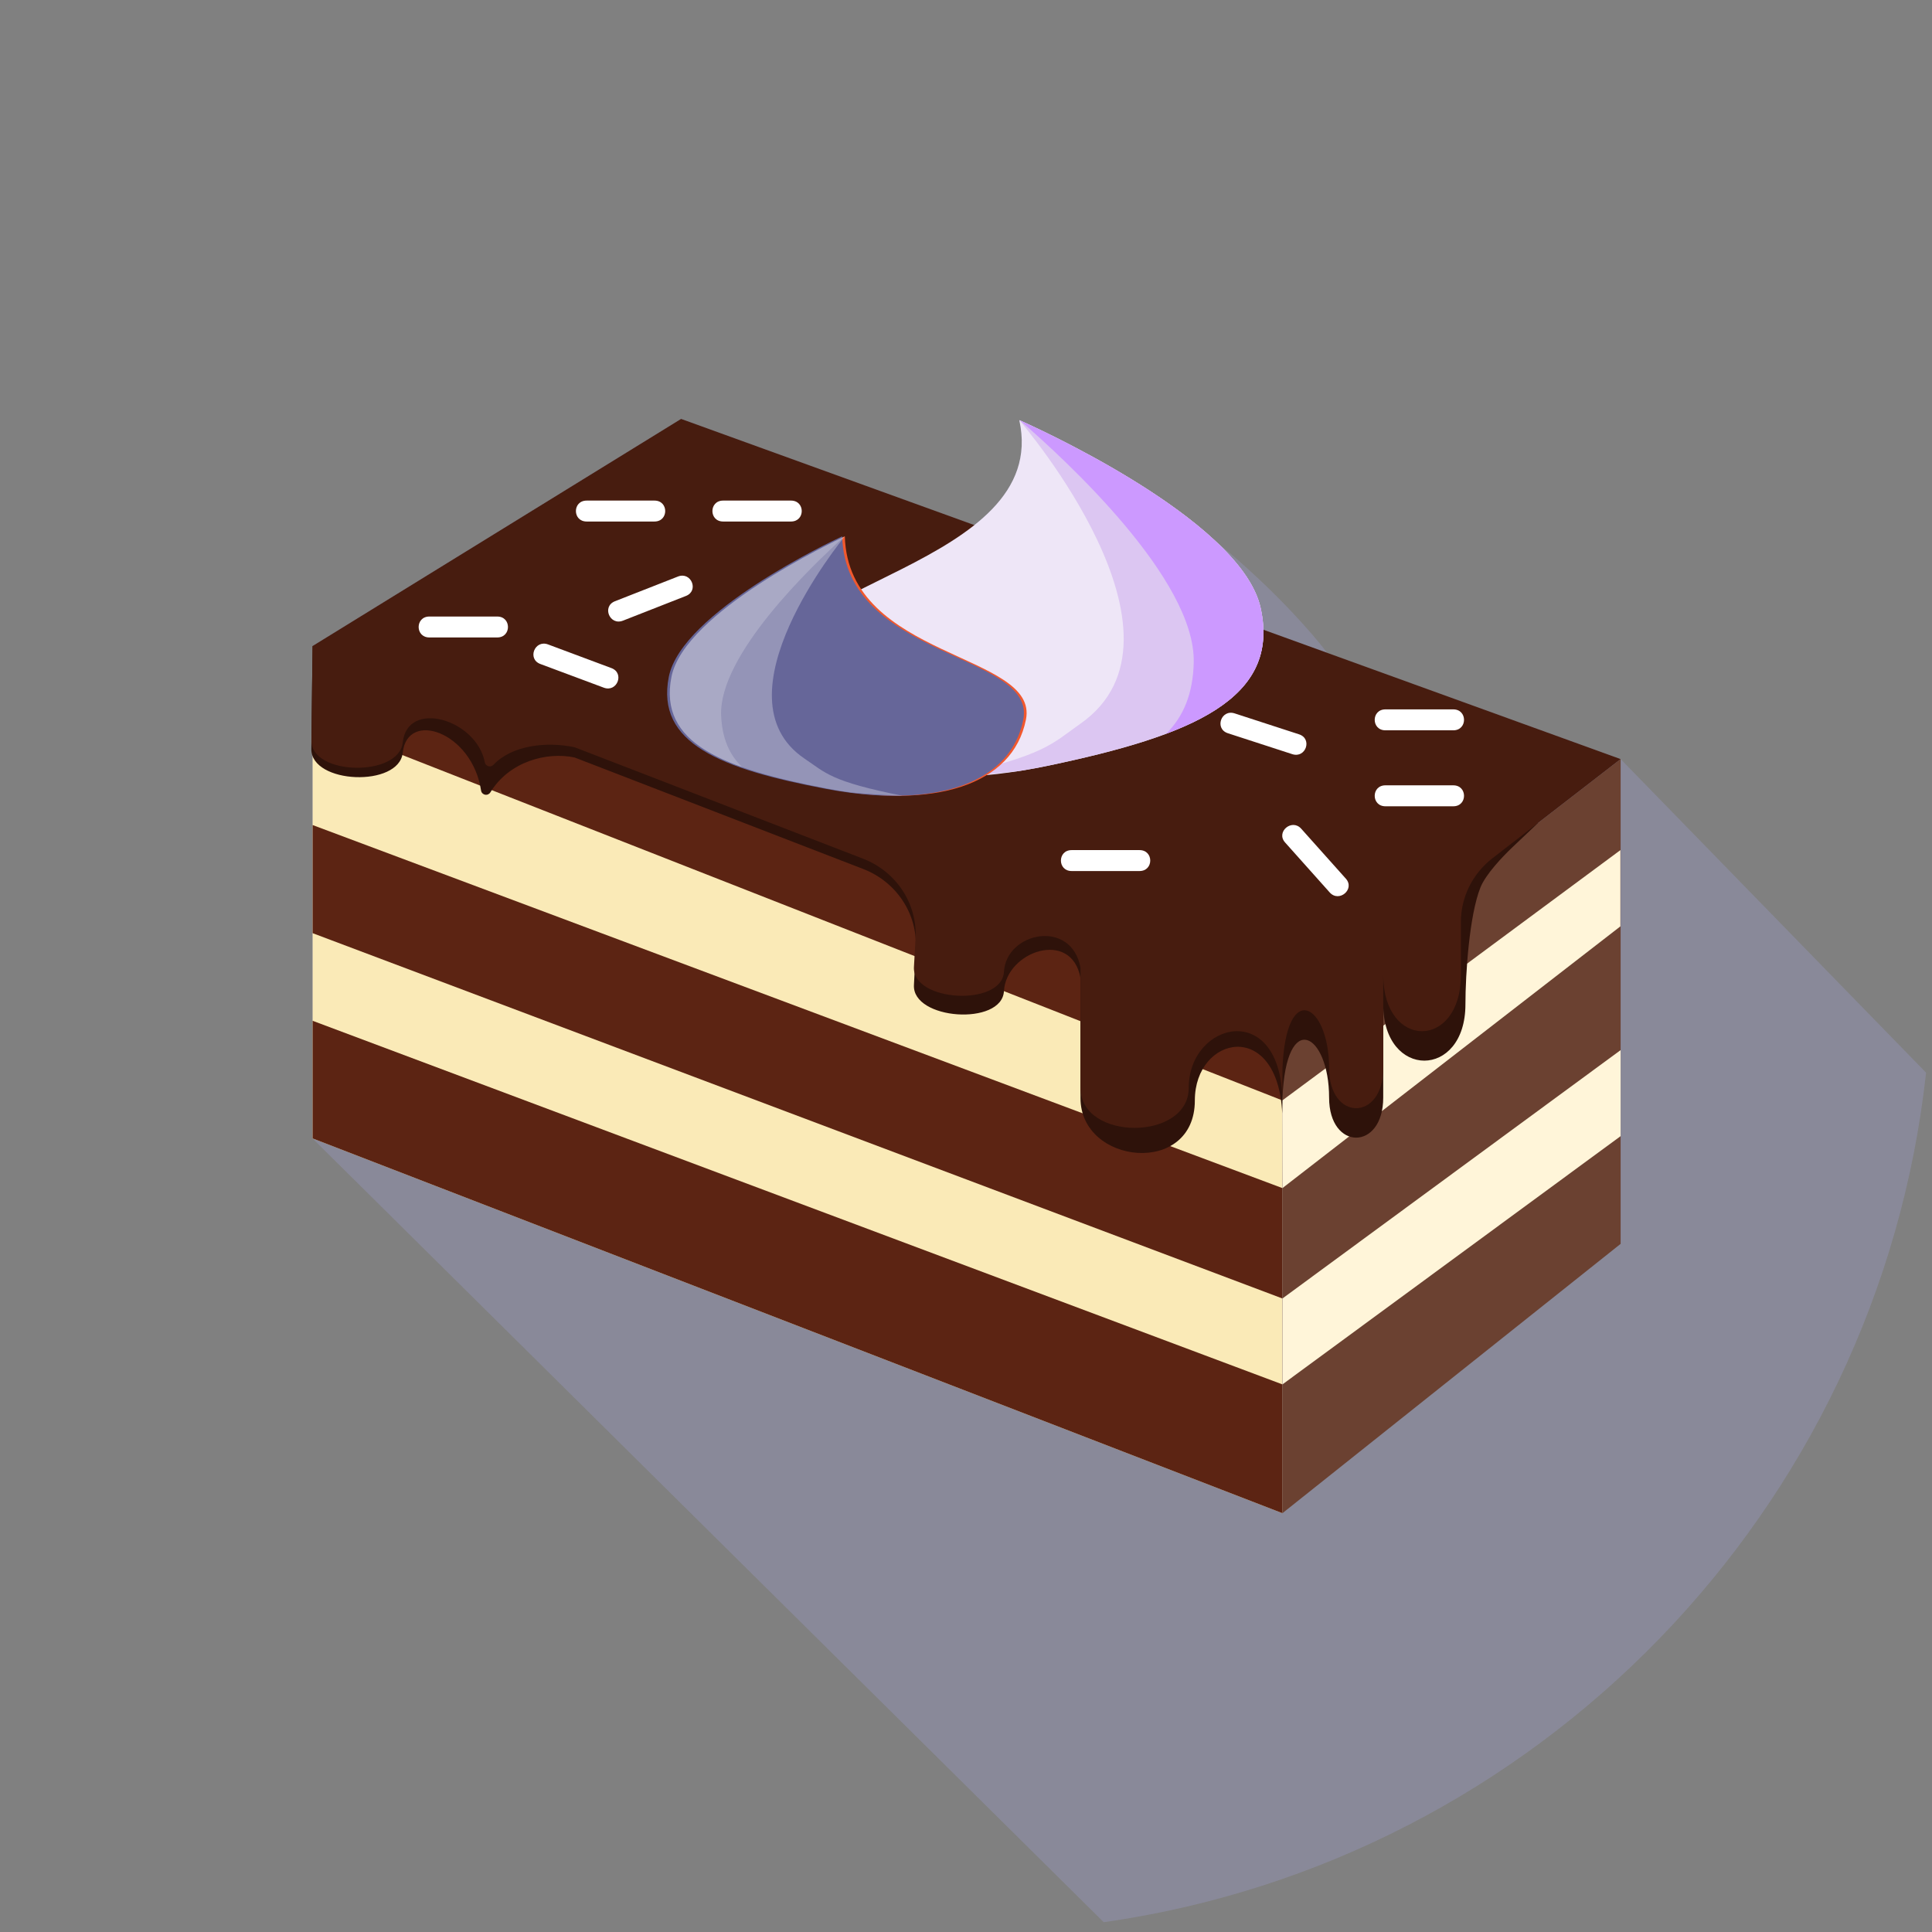
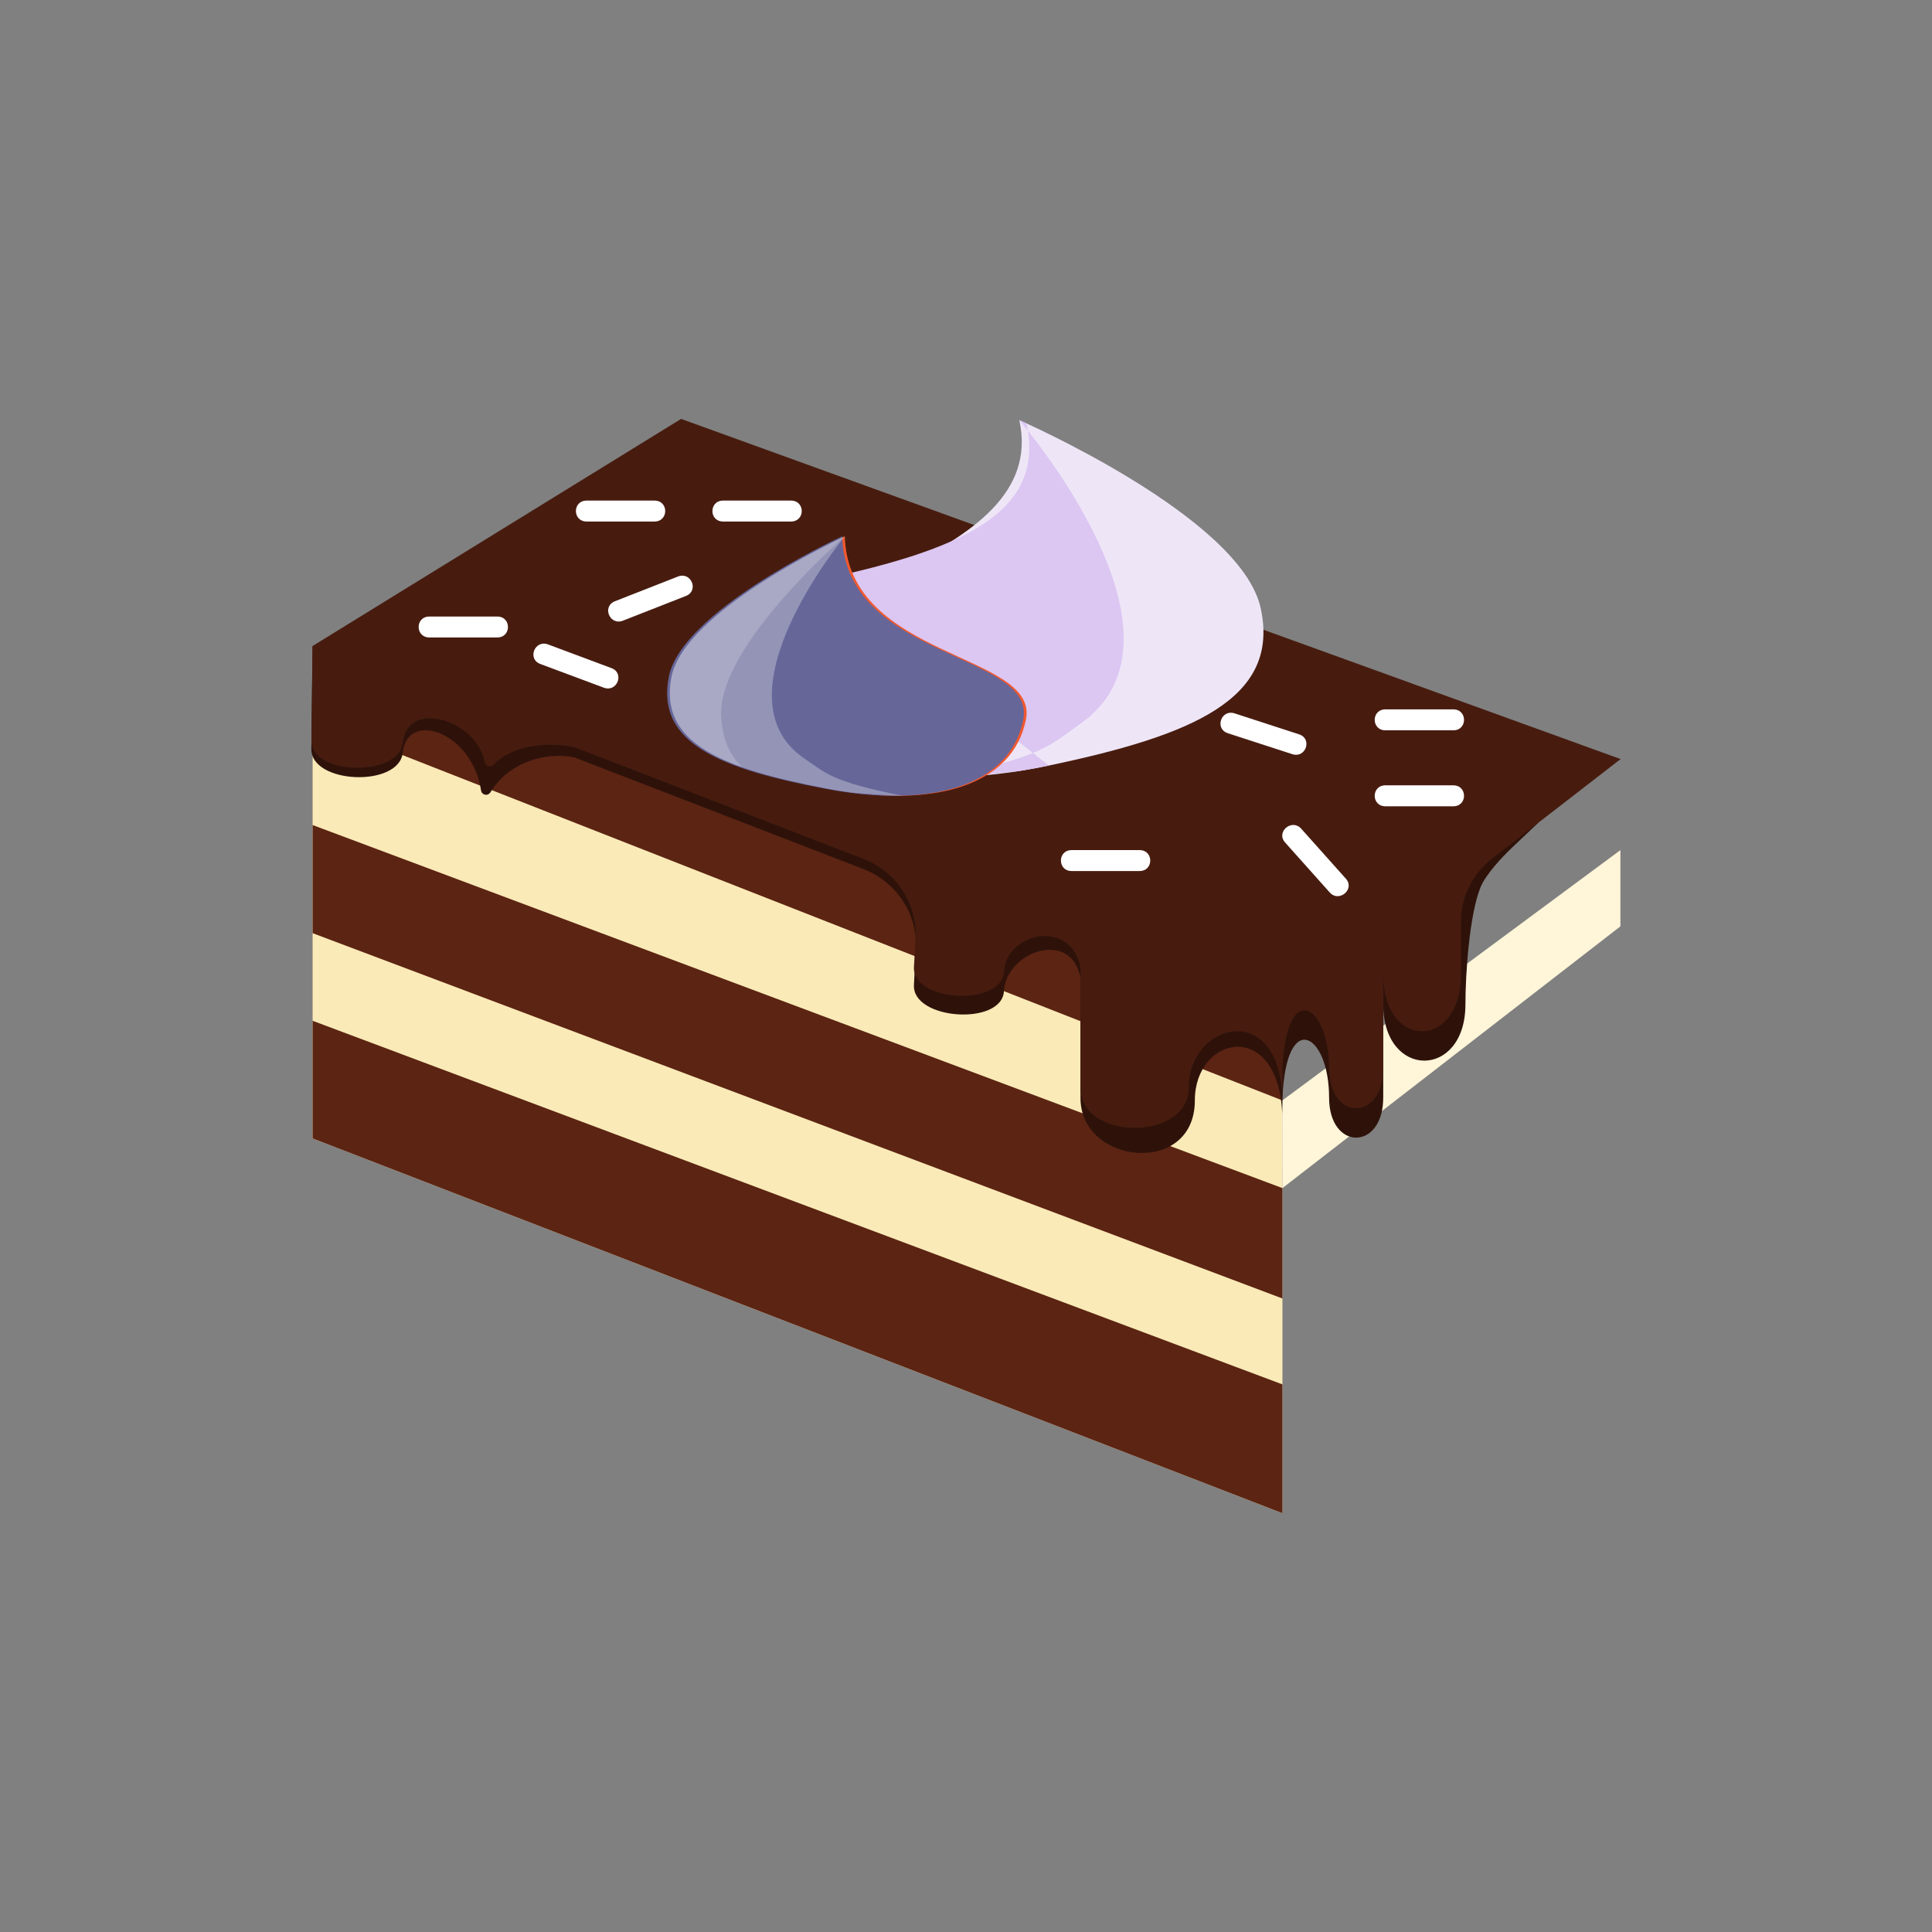
<svg xmlns="http://www.w3.org/2000/svg" width="512" height="512">
  <rect width="100%" height="100%" fill="#808080" stroke="none" />
  <g>
    <title>background</title>
-     <rect fill="none" id="canvas_background" height="402" width="582" y="-1" x="-1" />
  </g>
  <g>
    <title>Layer 1</title>
-     <path fill="#b3b3ff" id="svg_4" opacity="0.2" d="m510.43,284.267c-12.732,116.087 -103.006,208.76 -217.929,225.14c-8.176,-8.067 -209.667,-207.7 -209.667,-207.7s-0.18,-116.393 0,-130.526l97.65,-60.18l77.715,28.16c8.909,-7.06 14.575,-15.8 11.912,-27.813c0,0 0.067,0.033 0.17,0.066c0.034,0 0.034,0.034 0.034,0.034c0,-0.034 0,-0.034 0,-0.034c1.126,0.514 7.58,3.414 15.976,7.887c0.066,0.034 0.137,0.067 0.203,0.1c42.641,23.127 65.192,53.553 65.226,53.627l77.751,28.12l80.959,83.119z" />
    <polygon id="svg_7" points="339.858,401.013 82.848,301.693 82.848,171.2 339.858,270.52      " fill="#FAEAB7" />
    <polygon id="svg_8" points="339.858,291.626 82.848,190.767 82.848,171.2 339.858,270.52      " fill="#5C2413" />
    <polygon id="svg_9" points="339.858,401.013 82.848,301.693 82.848,270.52 339.858,366.88      " fill="#5C2413" />
    <polygon id="svg_10" points="339.858,344.113 82.848,247.3 82.848,218.646 339.858,314.86      " fill="#5C2413" />
-     <polygon id="svg_11" points="429.485,329.633 339.858,401.013 339.858,270.52 429.485,201.16      " fill="#6B4131" />
-     <polygon id="svg_12" points="429.485,301.086 339.858,366.88 339.858,344.113 429.485,278.287      " fill="#FFF5D9" />
    <polygon id="svg_13" points="429.425,245.493 339.858,314.86 339.805,291.64 429.425,225.287      " fill="#FFF5D9" />
    <path id="svg_16" fill="#2E120A" d="m82.848,171.2c0,0 -0.287,20.92 -0.34,27.3c-0.073,9.293 23.252,10.227 24.225,0.973c1.2,-11.393 18.426,-5.506 20.759,10.047c0.08,0.54 0.5,0.973 1.053,1.08c0.553,0.113 1.113,-0.133 1.4,-0.607c4.986,-8.167 14.906,-10.827 22.339,-9.247l7.553,2.914c0,0 0,0 0,0.006l0,-0.006l68.956,26.646c8.779,3.4 14.379,11.874 13.906,21.08c-0.24,4.733 -0.454,8.827 -0.494,9.633c-0.526,9.287 23.325,10.927 23.852,1.64c0.593,-10.547 17.892,-16.56 20.285,-3.494c0,9.08 0,24.874 0,31.84c0,17.707 30.305,20.813 30.305,0.626c0,-17.24 21.992,-21.82 23.159,3.44c0,0 0.06,-3.113 0.06,-3.973c0.926,-23.967 12.359,-17.2 12.359,-0.22c0,14.147 14.346,14.147 14.346,0c0,-5.113 0,-15.62 0,-24.72c0,19.9 21.785,19.9 21.785,0c0,-8.1 1.054,-23.713 3.987,-30.994c1.393,-3.446 5.773,-8.08 8.493,-10.66l6.773,-6.42l-324.761,-46.884z" />
    <path id="svg_17" fill="#471C0F" d="m429.485,201.16l-248.99,-90.147l-97.647,60.18c0,0 -0.267,18.693 -0.32,25.073c-0.073,9.293 23.232,9.74 24.205,0.493c1.213,-11.513 19.572,-6.16 21.752,5.287c0.093,0.48 0.454,0.873 0.94,1.006c0.487,0.14 1.007,-0.006 1.347,-0.367c4.833,-5.14 13.986,-6.253 21.512,-4.653l7.553,2.914l0,0l0,0l68.889,26.62c8.819,3.413 14.426,11.953 13.899,21.193c-0.167,2.987 -0.32,5.693 -0.42,7.5c-0.526,9.287 23.325,10.567 23.852,1.287c0.593,-10.554 17.892,-14.16 20.285,-1.094c0,9.08 0,24.874 0,31.84c0,14.146 28.685,14.146 28.685,0c0,-17.547 24.418,-23.567 24.832,3.333c0,-2.693 0,-5.86 0,-8.333c0.933,-23.967 12.366,-17.193 12.366,-0.213c0,14.14 14.346,14.14 14.346,0c0,-5.12 0,-15.62 0,-24.72c0,19.894 20.579,19.894 20.579,0c0,-3.633 0,-8.66 0,-14.013c0,-6.587 3.086,-12.813 8.373,-16.907l33.962,-26.279z" />
    <path id="svg_21" fill="#eee6f7" d="m334.078,161.106c5.333,24.18 -18.285,33.827 -56.116,41.773c-37.837,7.947 -66.922,0.4 -72.249,-23.78c-5.326,-24.173 72.975,-28.907 64.416,-67.753c0,0.001 58.623,25.587 63.949,49.76z" />
-     <path id="svg_22" fill="#dcc6f2" d="m277.962,202.874c-2.68,0.566 -5.313,1.053 -7.899,1.46c-5.993,0.707 -12.306,1.233 -18.905,1.58c25.972,-5.727 27.524,-8.773 35.184,-14.14c32.851,-23.047 -15.359,-79.427 -16.206,-80.414c0.014,0 0.033,0.007 0.047,0.02c0.026,0.007 0.066,0.027 0.113,0.04c0.16,0.073 0.453,0.2 0.853,0.38c0.127,0.067 0.28,0.127 0.434,0.2c0.14,0.053 0.287,0.126 0.44,0.2c10.093,4.633 57.303,27.327 62.056,48.913c5.332,24.174 -18.286,33.82 -56.117,41.761z" />
-     <path id="svg_23" fill="#cc99ff" d="m334.078,161.106c-5.153,-23.4 -60.243,-48.12 -63.769,-49.687c12.339,10.667 46.49,42.18 46.043,64.08c-0.173,8.293 -2.726,14.44 -7.319,18.953c18.766,-7.045 28.698,-16.792 25.045,-33.346z" />
+     <path id="svg_22" fill="#dcc6f2" d="m277.962,202.874c-2.68,0.566 -5.313,1.053 -7.899,1.46c-5.993,0.707 -12.306,1.233 -18.905,1.58c25.972,-5.727 27.524,-8.773 35.184,-14.14c32.851,-23.047 -15.359,-79.427 -16.206,-80.414c0.014,0 0.033,0.007 0.047,0.02c0.026,0.007 0.066,0.027 0.113,0.04c0.16,0.073 0.453,0.2 0.853,0.38c0.127,0.067 0.28,0.127 0.434,0.2c0.14,0.053 0.287,0.126 0.44,0.2c5.332,24.174 -18.286,33.82 -56.117,41.761z" />
    <path id="svg_25" fill="#F1582E" d="m177.955,179.34c-3.533,17.72 13.839,24.434 41.564,29.7c27.718,5.273 48.837,-0.64 52.37,-18.354c3.533,-17.713 -47.117,-15.98 -47.997,-48.54c0,0 -42.397,19.48 -45.937,37.194z" />
    <path id="svg_26" fill="#666699" d="m271.182,190.687c-2.64,13.24 -15.099,19.88 -32.792,20.187c-0.026,0.013 -0.046,0.013 -0.073,0.013c-4.226,0.066 -8.759,-0.22 -13.519,-0.874c-1.96,-0.26 -3.96,-0.586 -5.993,-0.973c-27.718,-5.267 -45.083,-11.98 -41.557,-29.7c3.413,-17.126 43.164,-35.907 45.797,-37.14c0.054,-0.027 0.08,-0.04 0.107,-0.04c0,-0.014 0.013,0 0.013,0c0.007,-0.014 0.02,-0.02 0.02,-0.02c0.88,32.573 51.53,30.833 47.997,48.547z" />
    <path id="svg_27" opacity="0.3" fill="#FFFFFF" d="m239.125,210.887l-0.1,0c-4.687,-0.167 -9.213,-0.454 -13.519,-0.874c-1.96,-0.26 -3.96,-0.586 -5.993,-0.973c-27.718,-5.267 -45.083,-11.98 -41.557,-29.7c3.413,-17.126 43.164,-35.907 45.797,-37.14c0.054,-0.027 0.08,-0.04 0.107,-0.04c0.02,-0.02 0.033,-0.02 0.033,-0.02s-0.013,0.006 -0.02,0.02c-0.787,0.953 -34.864,42.586 -10.632,58.9c5.666,3.807 6.853,6.007 25.858,9.813c0.012,0.014 0.019,0.014 0.026,0.014z" />
    <path id="svg_28" opacity="0.2" fill="#FFFFFF" d="m177.955,179.34c3.426,-17.146 43.257,-35.953 45.811,-37.14c-8.853,7.953 -33.305,31.426 -32.658,47.4c0.24,6.046 2.193,10.5 5.613,13.727c-13.8,-4.887 -21.186,-11.854 -18.766,-23.987z" />
    <path id="svg_29" fill="#FFFFFF" d="m173.449,138.207c-5.993,0 -11.993,0 -17.985,0c-3.787,0 -3.787,-5.546 0,-5.546c5.993,0 11.993,0 17.985,0c3.786,-0.001 3.786,5.546 0,5.546z" />
    <path id="svg_30" fill="#FFFFFF" d="m181.782,157.933c-5.566,2.18 -11.133,4.36 -16.692,6.547c-3.52,1.38 -5.633,-3.767 -2.12,-5.146c5.566,-2.187 11.126,-4.367 16.692,-6.547c3.513,-1.38 5.632,3.766 2.12,5.146z" />
    <path id="svg_31" fill="#FFFFFF" d="m209.626,138.207c-5.993,0 -11.993,0 -17.985,0c-3.793,0 -3.793,-5.546 0,-5.546c5.993,0 11.992,0 17.985,0c3.793,-0.001 3.793,5.546 0,5.546z" />
    <path id="svg_32" fill="#FFFFFF" d="m131.778,168.933c-6,0 -11.993,0 -17.992,0c-3.787,0 -3.787,-5.546 0,-5.546c6,0 11.992,0 17.992,0c3.786,0 3.786,5.546 0,5.546z" />
    <path id="svg_33" fill="#FFFFFF" d="m160.01,182.24c-5.6,-2.094 -11.199,-4.187 -16.806,-6.273c-3.54,-1.32 -1.507,-6.5 2.033,-5.187c5.6,2.094 11.199,4.187 16.799,6.273c3.54,1.327 1.513,6.507 -2.026,5.187z" />
    <path id="svg_34" fill="#FFFFFF" d="m301.987,230.833c-6,0 -11.993,0 -17.992,0c-3.787,0 -3.787,-5.547 0,-5.547c6,0 11.992,0 17.992,0c3.786,0.001 3.786,5.547 0,5.547z" />
    <path id="svg_35" fill="#FFFFFF" d="m385.142,193.54c-6,0 -11.993,0 -17.992,0c-3.786,0 -3.786,-5.547 0,-5.547c6,0 11.993,0 17.992,0c3.786,0 3.786,5.547 0,5.547z" />
    <path id="svg_36" fill="#FFFFFF" d="m385.142,213.673c-6,0 -11.993,0 -17.992,0c-3.786,0 -3.786,-5.553 0,-5.553c6,0 11.993,0 17.992,0c3.786,0 3.786,5.553 0,5.553z" />
    <path id="svg_37" fill="#FFFFFF" d="m342.464,199.86c-5.686,-1.847 -11.379,-3.7 -17.065,-5.546c-3.6,-1.167 -1.8,-6.427 1.793,-5.26c5.686,1.847 11.379,3.693 17.065,5.547c3.6,1.166 1.801,6.426 -1.793,5.259z" />
    <path id="svg_38" fill="#FFFFFF" d="m352.384,236.5c-3.939,-4.414 -7.886,-8.827 -11.826,-13.24c-2.493,-2.78 1.793,-6.426 4.28,-3.64c3.939,4.407 7.886,8.82 11.826,13.233c2.493,2.787 -1.794,6.434 -4.28,3.647z" />
  </g>
</svg>